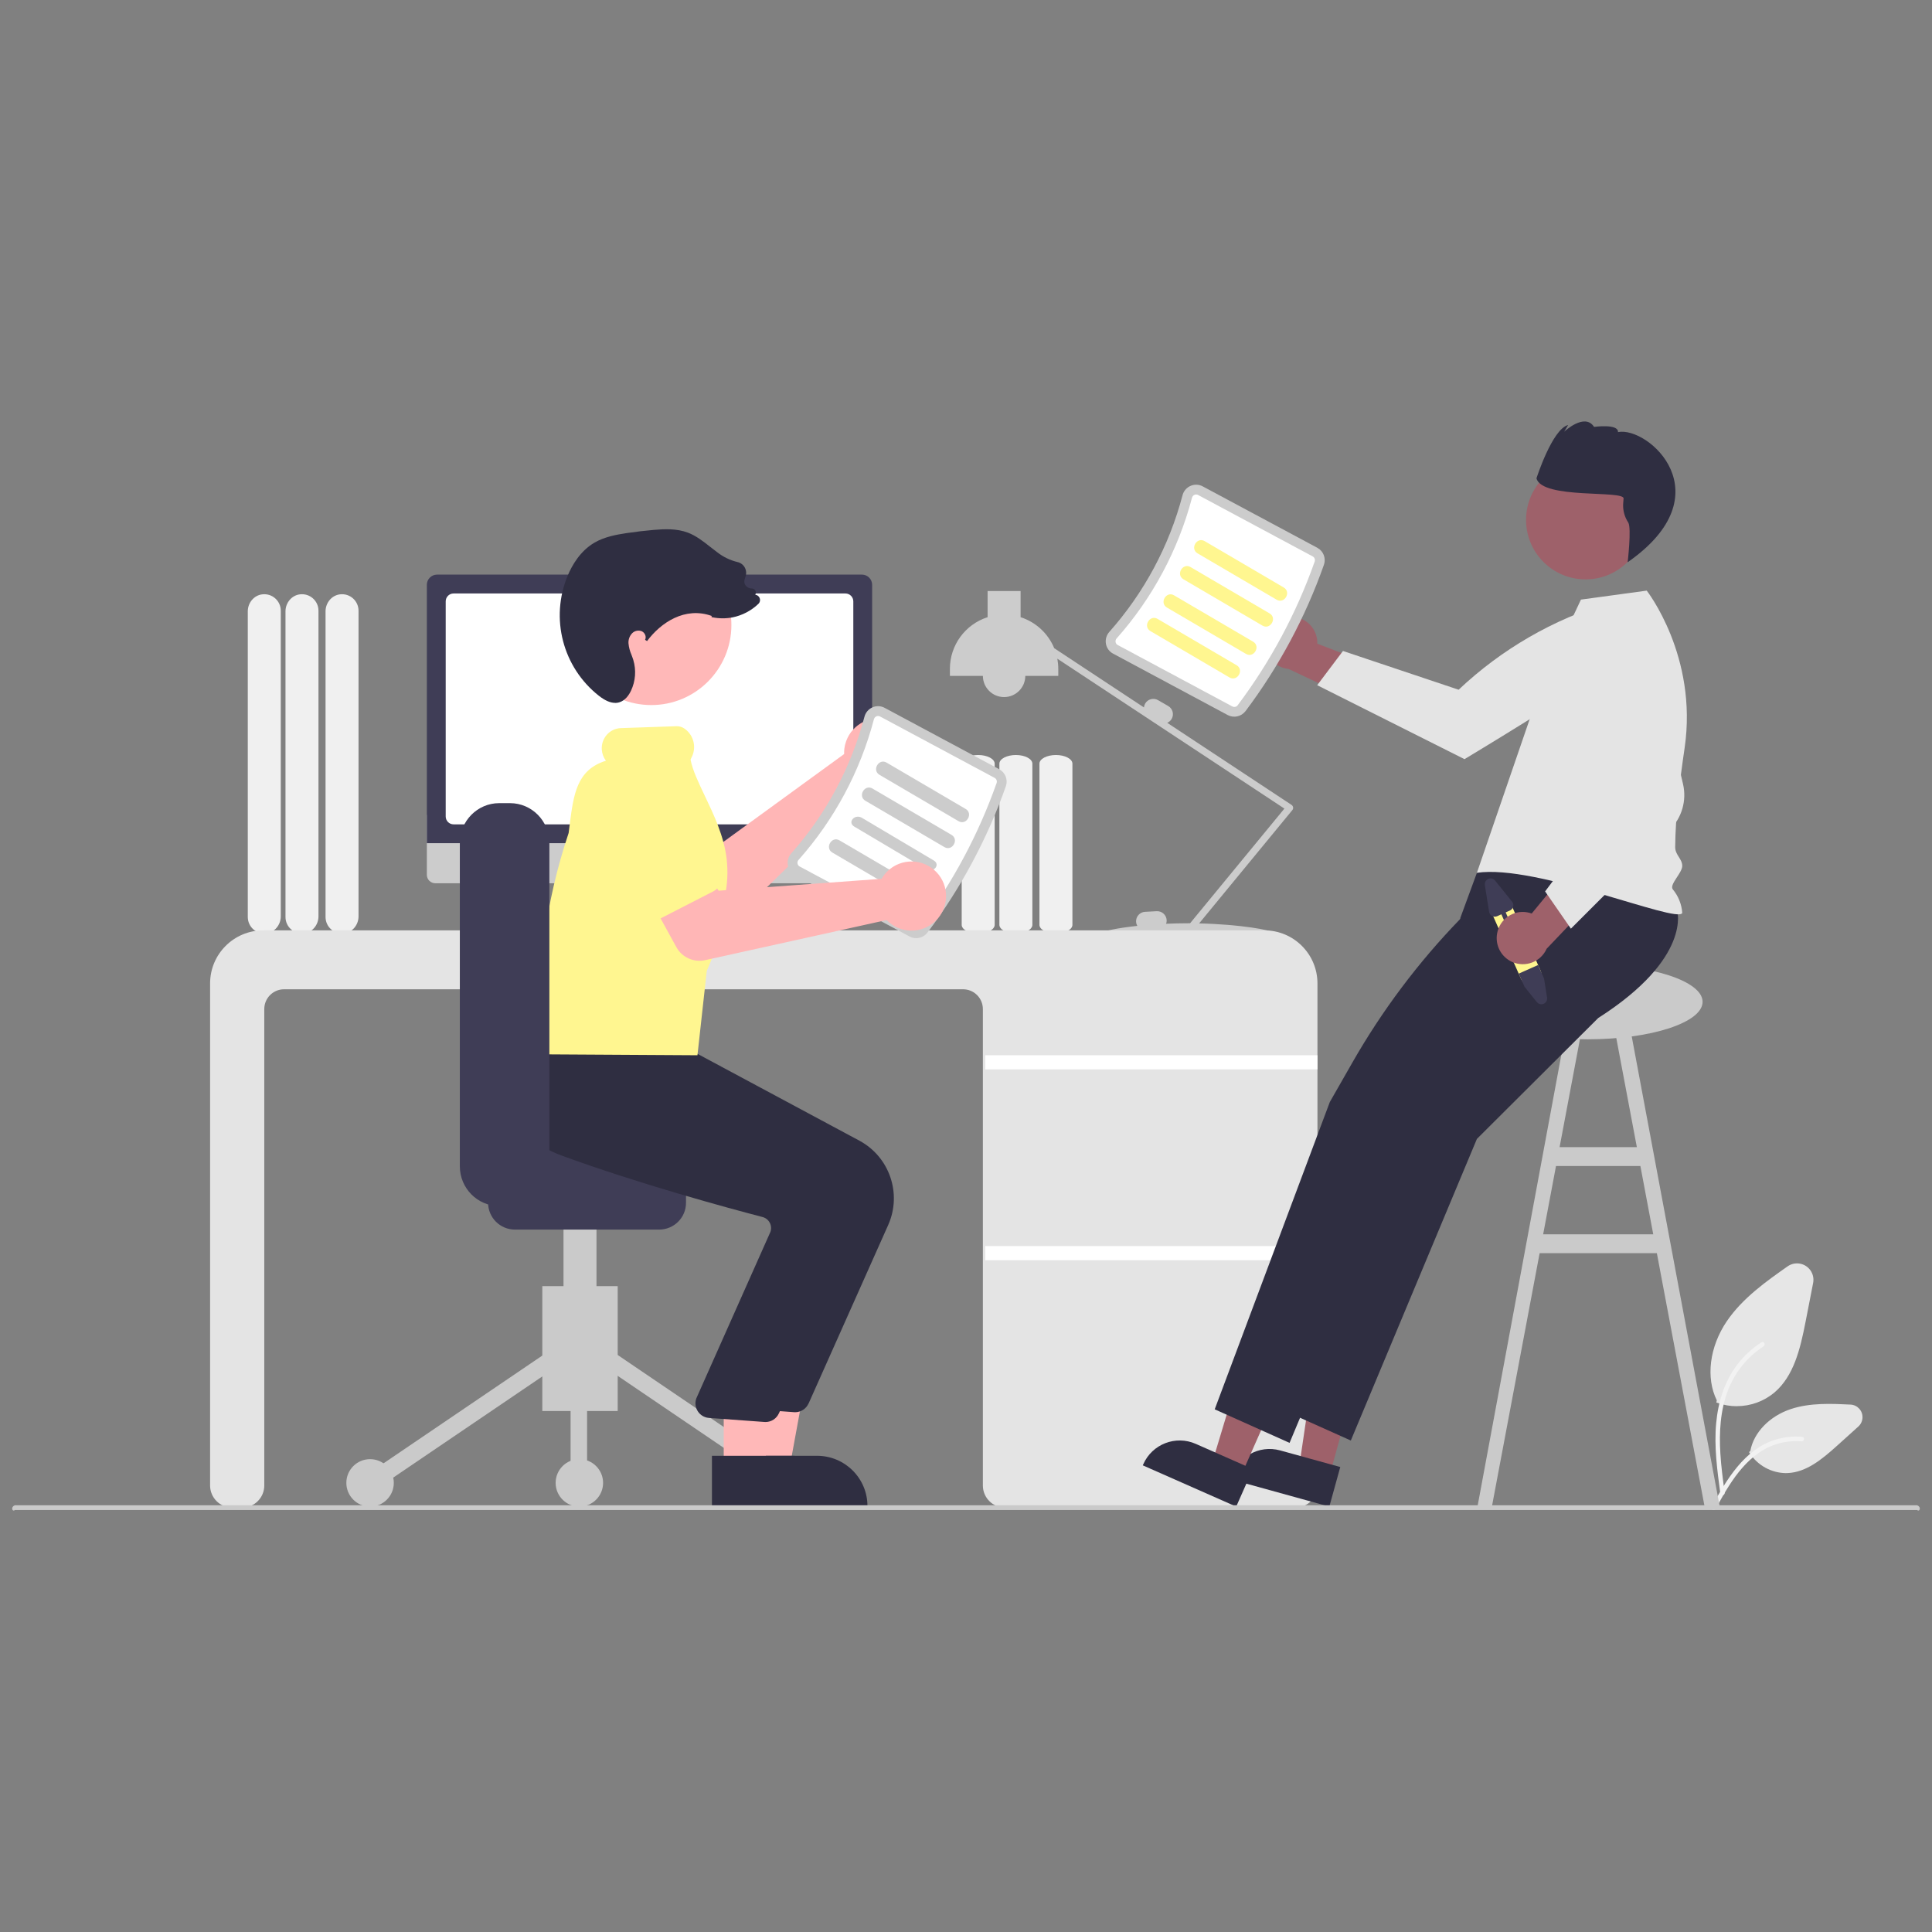
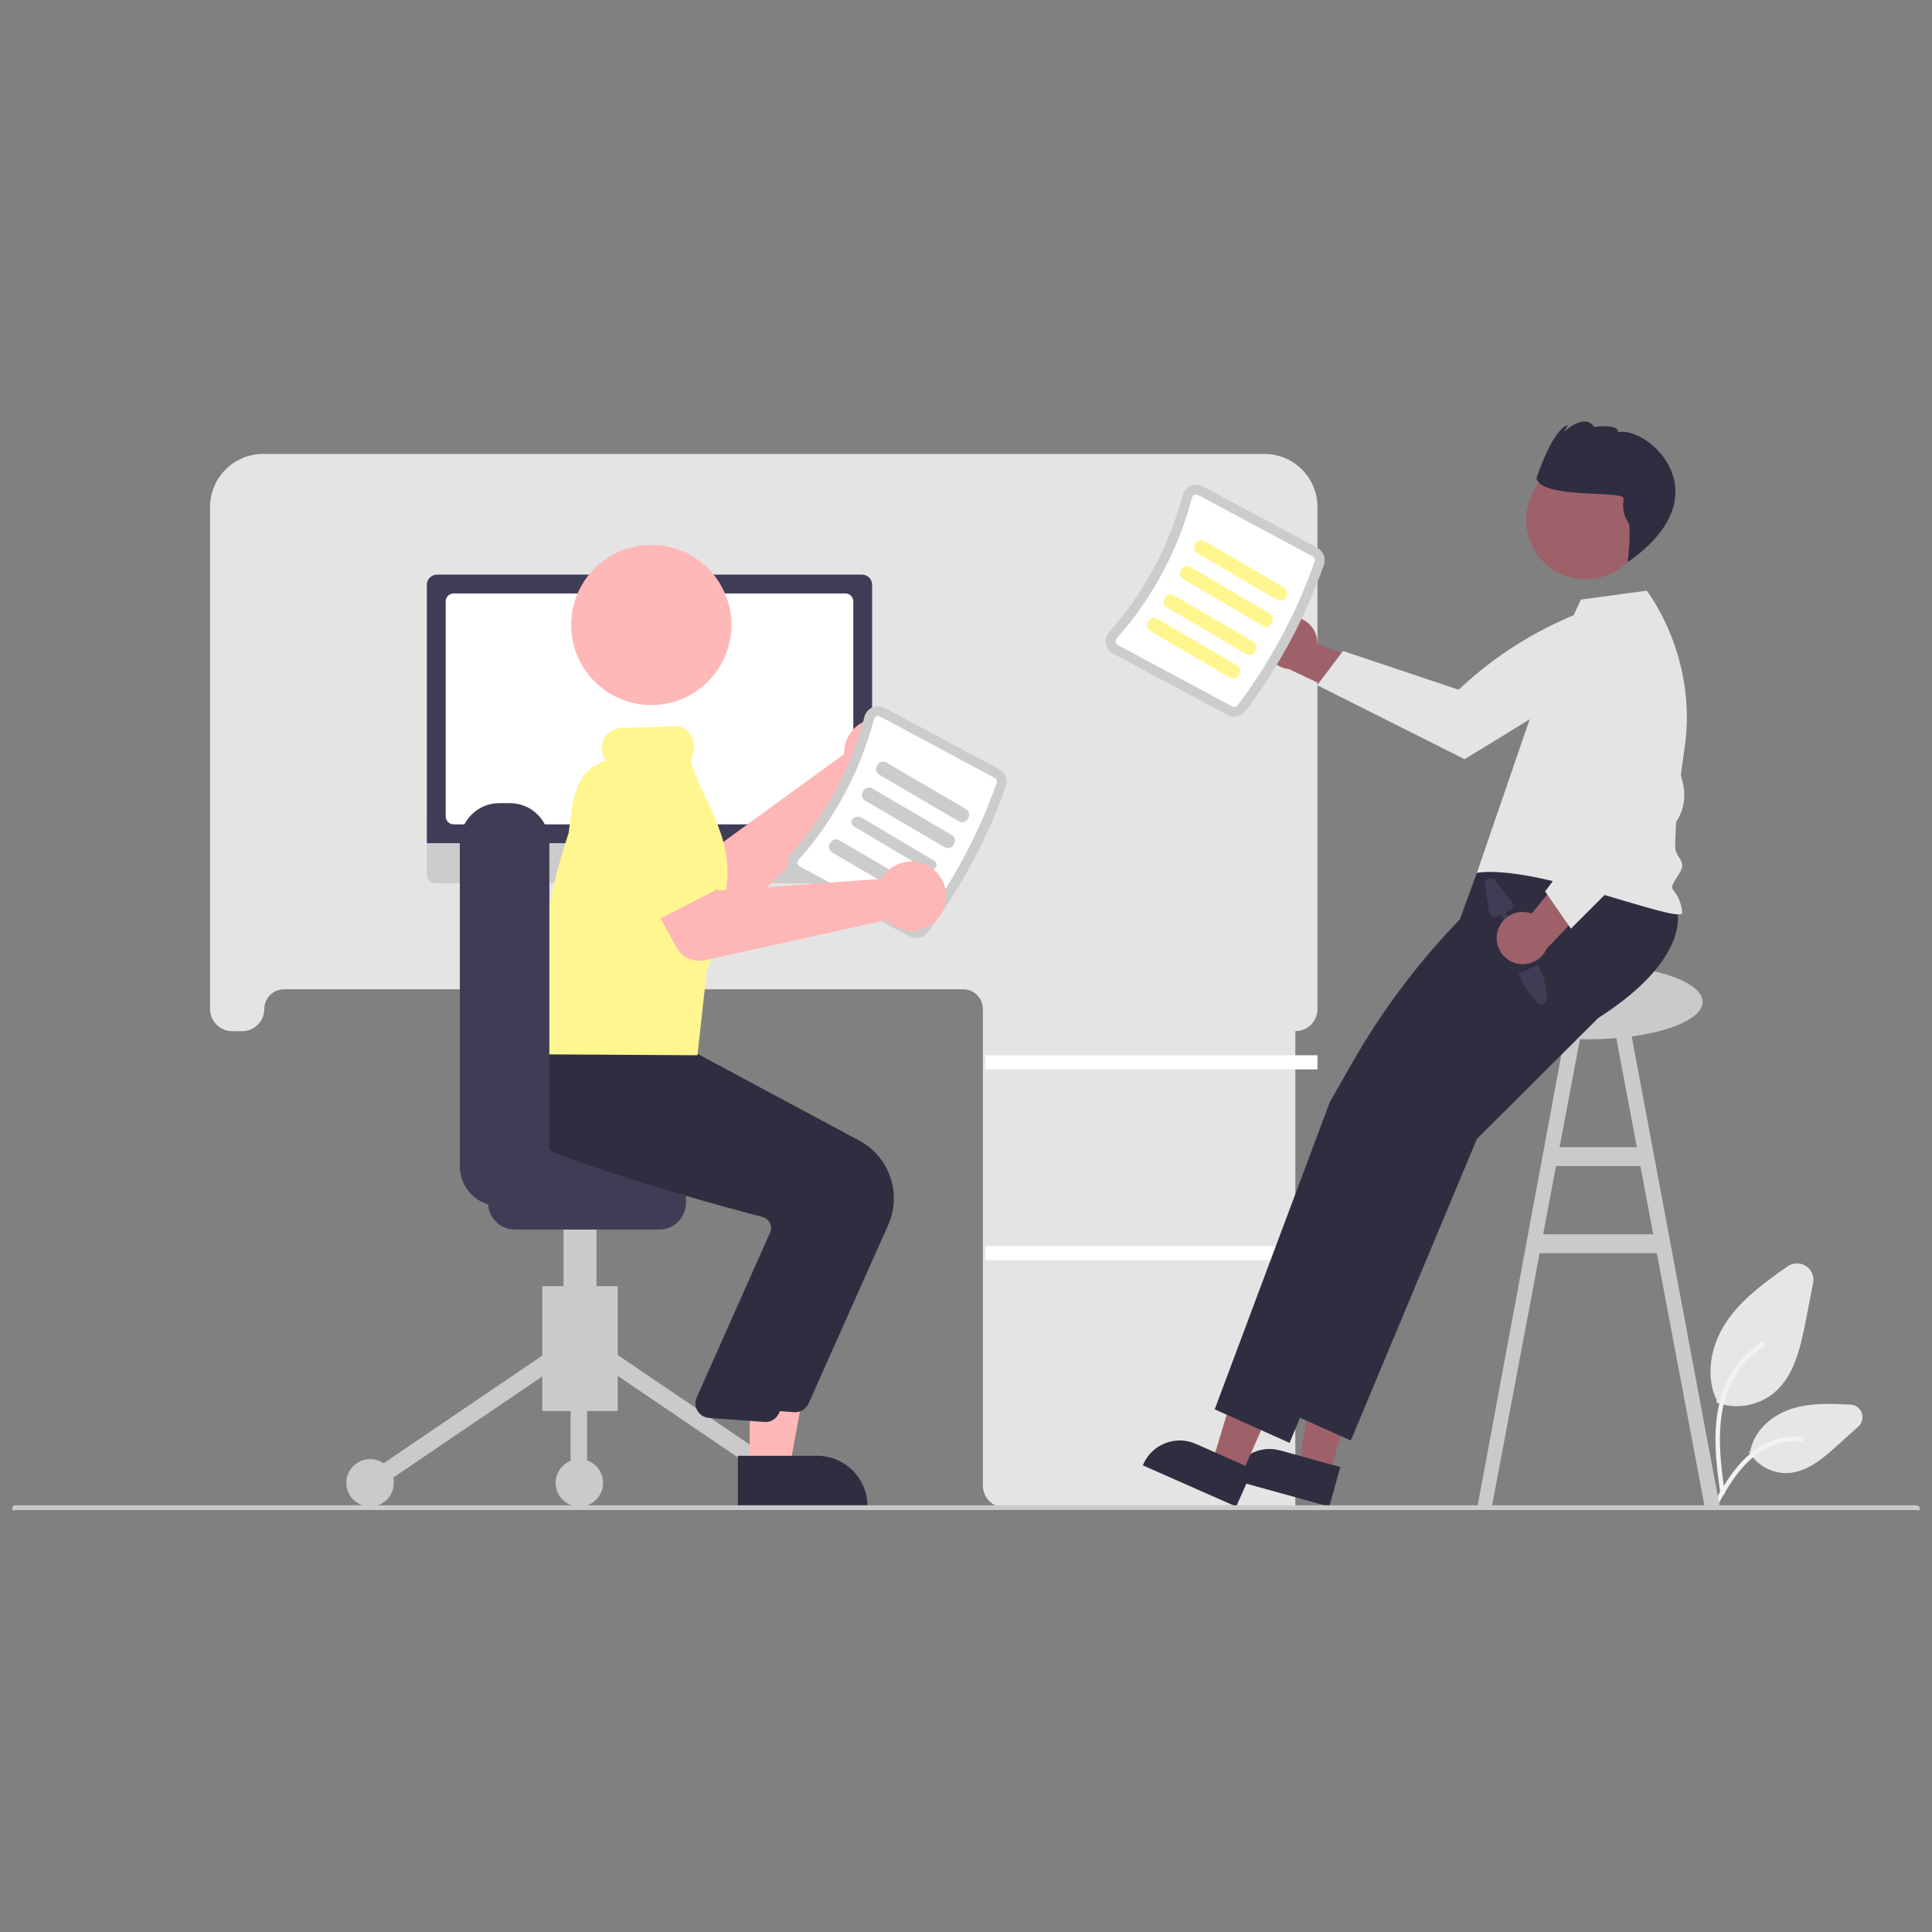
<svg xmlns="http://www.w3.org/2000/svg" id="_レイヤー_1" viewBox="0 0 820 820">
  <rect x="0" y="0" width="820" height="820" fill="#808080" stroke="none" />
  <defs>
    <style>.cls-1{fill:#ffb6b6;}.cls-2{fill:#f0f0f0;}.cls-3{fill:#2f2e41;}.cls-4{fill:#fff;}.cls-5{fill:#cacaca;}.cls-6{fill:#3f3d56;}.cls-7{fill:#e6e6e6;}.cls-8{fill:#e4e4e4;}.cls-9{fill:#ffb8b8;}.cls-10{fill:#9e616a;}.cls-11{fill:#ccc;}.cls-12{fill:#fff690;}.cls-13{fill:#f2f2f2;}</style>
  </defs>
  <path class="cls-2" d="M138.17,389.2v-129.73c0-3.58,2.57-6.78,6.12-7.21,4.26-.52,7.88,2.79,7.88,6.95v129.73c0,3.58-2.57,6.78-6.12,7.21-4.26,.52-7.88-2.79-7.88-6.95Z" />
  <path class="cls-2" d="M121.17,389.2v-129.73c0-3.58,2.57-6.78,6.12-7.21,4.26-.52,7.88,2.79,7.88,6.95v129.73c0,3.58-2.57,6.78-6.12,7.21-4.26,.52-7.88-2.79-7.88-6.95Z" />
  <path class="cls-2" d="M105.17,389.2v-129.73c0-3.58,2.57-6.78,6.12-7.21,4.26-.52,7.88,2.79,7.88,6.95v129.73c0,3.58-2.57,6.78-6.12,7.21-4.26,.52-7.88-2.79-7.88-6.95Z" />
  <path class="cls-7" d="M737.15,596.84c-2.82,0-5.62-.48-8.27-1.44l-.41-.15,.19-.91c-4.75-9.6-3.09-22.75,4.25-33.57,6.68-9.83,16.83-16.98,25.79-23.28,3.15-2.21,7.49-1.46,9.71,1.69,1.09,1.55,1.5,3.48,1.14,5.34l-3.2,16.43c-2.31,11.86-5.06,23.08-13.22,30.07-4.48,3.75-10.13,5.8-15.98,5.8Z" />
  <path class="cls-7" d="M758.13,625.24c-6.3-.04-12.16-3.26-15.56-8.57l-.23-.36,.55-.49c1.43-7.82,8.17-14.78,17.22-17.78,8.23-2.72,17.31-2.28,25.31-1.89h0c2.95,.14,5.23,2.65,5.08,5.6-.07,1.42-.7,2.76-1.76,3.71l-9.01,8.13c-6.55,5.91-13.07,11.24-20.95,11.62-.22,0-.44,.01-.66,.01Z" />
  <path class="cls-13" d="M730.17,633.93c-1.33-9.91-2.7-19.94-1.77-29.95,.83-8.89,3.48-17.58,8.88-24.7,2.85-3.76,6.34-6.99,10.31-9.55,1.03-.67,1.98,1.01,.95,1.67-6.88,4.46-12.17,10.99-15.11,18.64-3.29,8.55-3.82,17.88-3.25,26.97,.34,5.5,1.07,10.96,1.8,16.41,.12,.51-.16,1.02-.66,1.19-.51,.14-1.03-.16-1.16-.67,0,0,0,0,0,0h0Z" />
  <path class="cls-13" d="M726.42,639.62c6.4-11.58,13.83-24.45,27.1-28.57,3.68-1.14,7.56-1.55,11.4-1.2,1.21,.11,.91,2.01-.3,1.91-6.45-.54-12.89,1.2-18.19,4.92-5.13,3.57-9.12,8.53-12.5,13.79-2.07,3.22-3.92,6.58-5.78,9.94-.59,1.07-2.33,.3-1.73-.79h0Z" />
  <path class="cls-5" d="M723.53,639.73l6.46,.15-38.98-208.24-6.46,1.22,10.18,54.02h-32.79l10.18-54.02-6.46-1.22-38.65,208.24,6.14-.15,20.32-107.85h49.75l20.32,107.85Zm-68.57-115.85l5.46-29h35.81l5.46,29h-46.74Z" />
  <path class="cls-2" d="M441.17,392.52v-68.39c0-2.03,3.14-3.68,7-3.68s7,1.65,7,3.68v68.39c0,2.03-3.14,3.68-7,3.68s-7-1.65-7-3.68Z" />
-   <path class="cls-2" d="M424.17,392.52v-68.39c0-2.03,3.14-3.68,7-3.68s7,1.65,7,3.68v68.39c0,2.03-3.14,3.68-7,3.68s-7-1.65-7-3.68Z" />
  <path class="cls-2" d="M408.17,392.52v-68.39c0-2.03,3.14-3.68,7-3.68s7,1.65,7,3.68v68.39c0,2.03-3.14,3.68-7,3.68s-7-1.65-7-3.68Z" />
  <path class="cls-11" d="M548.83,342.65c-.06-.42-.3-.79-.66-1.03l-52.77-34.84c.8-.33,1.46-.91,1.89-1.66h0c1.1-1.91,.44-4.36-1.46-5.46l-4.33-2.5c-1.91-1.1-4.36-.44-5.46,1.46-.29,.5-.46,1.06-.51,1.64l-38.09-25.15c-2.59-6.27-7.81-11.08-14.27-13.16v-11.09h-14v11.09c-9.53,3.05-16,11.91-16,21.91v3h14c0,4.97,4.03,9,9,9s9-4.03,9-9h14v-3c0-1.44-.14-2.87-.4-4.29l96.37,63.62-40.03,48.67c-.31,0-.62,0-.93,0-3.19,0-6.29,.08-9.24,.21,.18-.49,.26-1.02,.23-1.54-.12-2.2-2-3.89-4.2-3.79l-4.99,.26c-2.2,.12-3.89,2-3.79,4.2,.04,.63,.22,1.23,.54,1.77-8.83,.94-14.55,2.23-14.55,2.89,0,1.08,15.36,.05,34.59,0,.27,.78,1.13,1.19,1.91,.91,.26-.09,.49-.25,.66-.46l.37-.45c19.17,.05,34.47,1.07,34.47,0,0-1.01-13.6-3.54-31.23-3.94l39.57-48.1c.27-.33,.39-.76,.32-1.18Z" />
-   <path class="cls-8" d="M549.77,639.88h-123.22c-5.18,0-9.39-4.21-9.39-9.39v-202.22c0-4.63-3.76-8.39-8.39-8.39H120.56c-4.63,0-8.39,3.76-8.39,8.39v202.22c0,5.18-4.21,9.39-9.39,9.39h-4.22c-5.18,0-9.39-4.21-9.39-9.39v-213.11c.01-12.42,10.08-22.49,22.5-22.5h425c12.42,.01,22.49,10.08,22.5,22.5v213.11c0,5.18-4.21,9.39-9.39,9.39Z" />
+   <path class="cls-8" d="M549.77,639.88h-123.22c-5.18,0-9.39-4.21-9.39-9.39v-202.22c0-4.63-3.76-8.39-8.39-8.39H120.56c-4.63,0-8.39,3.76-8.39,8.39c0,5.18-4.21,9.39-9.39,9.39h-4.22c-5.18,0-9.39-4.21-9.39-9.39v-213.11c.01-12.42,10.08-22.49,22.5-22.5h425c12.42,.01,22.49,10.08,22.5,22.5v213.11c0,5.18-4.21,9.39-9.39,9.39Z" />
  <rect class="cls-4" x="418.17" y="447.88" width="141" height="6" />
  <rect class="cls-4" x="418.17" y="528.88" width="141" height="6" />
  <path class="cls-7" d="M301.63,394.2l-4.11-1.73-2.82-20.59h-37.53l-3.05,20.51-3.68,1.84c-.43,.22-.61,.74-.39,1.17,.15,.3,.45,.48,.78,.48h50.45c.48,0,.87-.39,.87-.87,0-.35-.21-.67-.53-.8Z" />
  <path class="cls-11" d="M366.57,374.88H184.76c-1.99,0-3.59-1.6-3.59-3.57v-25.43h189v25.43c0,1.97-1.61,3.57-3.59,3.57Z" />
  <path class="cls-6" d="M370.17,357.88H181.17v-109.66c0-2.4,1.94-4.34,4.33-4.34h180.33c2.39,0,4.33,1.94,4.33,4.34v109.66Z" />
  <path class="cls-4" d="M358.83,349.88H192.51c-1.84,0-3.34-1.5-3.34-3.34v-91.31c0-1.85,1.5-3.34,3.34-3.34h166.32c1.84,0,3.34,1.5,3.34,3.34v91.31c0,1.85-1.5,3.34-3.34,3.34Z" />
  <path class="cls-10" d="M546.5,261.92c6.03-.87,11.62,3.31,12.49,9.34,.09,.64,.13,1.29,.11,1.94l36.57,14.07-16.57,11.84-32.18-15.18c-6.09-.61-10.54-6.04-9.93-12.13,.51-5.1,4.45-9.18,9.52-9.88h0Z" />
  <path class="cls-8" d="M685.34,255.01l6.19,11.25c-1.49,7.13-5.36,13.55-10.96,18.21-9.47,7.99-58.99,37.74-58.99,37.74l-62.52-31.39,10.94-14.53,49.08,16.45h0c18.21-17.19,40.18-29.9,64.16-37.09l2.1-.63Z" />
  <ellipse class="cls-5" cx="673.84" cy="425.21" rx="48.79" ry="15.9" />
  <polygon class="cls-10" points="564.38 625.98 551.42 622.4 559.07 570.72 578.19 576.01 564.38 625.98" />
  <path class="cls-3" d="M564.21,639.45l-41.78-11.55,.15-.53c2.48-8.98,11.77-14.25,20.75-11.77h0s25.52,7.05,25.52,7.05l-4.64,16.79Z" />
  <polygon class="cls-10" points="526.81 626.15 514.52 620.72 529.61 570.71 547.76 578.72 526.81 626.15" />
  <path class="cls-3" d="M524.69,639.45l-39.65-17.51,.22-.5c3.76-8.52,13.72-12.38,22.25-8.62h0s24.22,10.69,24.22,10.69l-7.04,15.93Z" />
  <path class="cls-3" d="M711.81,386.34s6.52,20.19-33.47,45.73l-51.5,51.32-53.51,128.01-31.77-14.24,6.23-16.63,4.18-11.16,2.14-5.71,2.29-6.12,34.01-90.79,28.57-50.02,.83-27.14,7.03-19.13,50.98-18.09,33.99,33.99Z" />
  <path class="cls-3" d="M685.81,387.34s6.52,20.19-33.47,45.73l-51.5,51.32-53.51,128.01-31.77-14.24,6.23-16.63,4.18-11.16,2.14-5.71,2.29-6.12,34.01-90.79,9.57-16.75c12.62-22.1,27.95-42.53,45.65-60.82l9.38-9.69,1-15,21.82-12.13,33.99,33.99Z" />
  <path class="cls-8" d="M655,288.49l16-34,27.92-3.81s21.8,27.78,16.08,66.81c-2.15,14.64-3.9,29.21-4,42-.03,3.4,2.95,4.92,3,8,.05,3.02-5.64,7.95-4,10,2.35,2.83,3.75,6.33,4,10-1.98,4.72-61.96-20.83-87.16-17.04l28.16-81.96Z" />
  <circle class="cls-10" cx="672.95" cy="220.66" r="25.25" />
  <path class="cls-3" d="M689.09,211.59c-.05,.66-.12,1.54-.19,2.54-.08,2.73,.69,5.41,2.2,7.68,1.41,2.39-.27,16.82-.27,16.82,41.37-28.84,8.68-57.81-4.1-55.23,.27-3.67-10.16-2.21-10.16-2.21-3.97-6.19-12.68,2.03-12.68,2.03l1.68-2.83c-6.76,1.72-13.44,22.62-13.44,22.62,2.29,9.01,37.24,4.92,36.98,8.59Z" />
  <path class="cls-11" d="M528.61,301.86c14.22-18.91,25.45-39.88,33.32-62.19,.94-2.76-.25-5.79-2.81-7.17l-48.65-26.07c-1.59-.86-3.5-.94-5.16-.21-1.69,.73-2.95,2.21-3.41,3.99-5.66,21.5-16.3,41.36-31.07,57.98-1.23,1.37-1.76,3.23-1.44,5.05,.31,1.79,1.43,3.33,3.03,4.18l48.65,26.07c2.57,1.37,5.75,.68,7.53-1.63Z" />
  <path class="cls-4" d="M525.29,299.37c-.54,.67-1.48,.87-2.25,.46l-48.65-26.07c-.48-.25-.81-.71-.9-1.24-.1-.56,.06-1.14,.45-1.56,15.2-17.11,26.15-37.56,31.98-59.69,.14-.55,.53-1.01,1.05-1.24,.49-.22,1.06-.2,1.54,.06l48.64,26.07c.76,.41,1.12,1.3,.86,2.13-7.73,21.91-18.77,42.51-32.73,61.08Z" />
  <path class="cls-12" d="M508.28,234.86l33.55,19.67c3.34,1.96,6.36-3.23,3.03-5.18l-33.55-19.67c-3.34-1.96-6.36,3.23-3.03,5.18h0Z" />
  <path class="cls-12" d="M502.28,245.86l33.55,19.67c3.34,1.96,6.36-3.23,3.03-5.18l-33.55-19.67c-3.34-1.96-6.36,3.23-3.03,5.18h0Z" />
  <path class="cls-12" d="M495.28,257.86l33.55,19.67c3.34,1.96,6.36-3.23,3.03-5.18l-33.55-19.67c-3.34-1.96-6.36,3.23-3.03,5.18h0Z" />
  <path class="cls-12" d="M488.28,267.86l33.55,19.67c3.34,1.96,6.36-3.23,3.03-5.18l-33.55-19.67c-3.34-1.96-6.36,3.23-3.03,5.18h0Z" />
-   <path class="cls-12" d="M641.23,383.54l12.6,28.33c.62,1.38,.5,2.97-.32,4.24-.97,1.53-2.76,2.32-4.54,2.02-.3-.05-.59-.12-.87-.23-1.11-.43-2.01-1.28-2.5-2.37l-12.6-28.33c-1.01-2.27,0-4.93,2.28-5.94,2.27-1.01,4.93,0,5.94,2.28,0,0,0,0,0,.01h0Z" />
  <path class="cls-6" d="M652.81,409.58l2.52,5.72,1.29,8.1c.21,1.34-.7,2.59-2.03,2.81-.87,.14-1.74-.2-2.3-.88l-5.22-6.5-2.49-5.59,8.22-3.66Z" />
  <path class="cls-6" d="M630.21,375.66l1.81,11.34c.21,1.34,1.47,2.25,2.81,2.04,.21-.03,.42-.09,.61-.18l1.79-.8,3.45,7.77c.23,.5,.82,.73,1.32,.51,.5-.22,.73-.81,.51-1.32l-3.45-7.77,1.79-.8c1.24-.55,1.79-2,1.25-3.23-.09-.2-.2-.38-.34-.55l-7.21-8.94c-.85-1.05-2.39-1.22-3.45-.37-.68,.55-1.02,1.43-.88,2.29Z" />
  <path class="cls-10" d="M635.43,396.13c1.07-5.99,6.8-9.98,12.79-8.91,.64,.11,1.27,.28,1.88,.51l24.87-30.28,6.02,19.45-24.54,25.77c-2.49,5.59-9.05,8.1-14.64,5.61-4.68-2.09-7.32-7.11-6.38-12.15h0Z" />
  <path class="cls-8" d="M666.74,394.16l-10.95-15.82,31.1-41.47-16.02-34.33,1.17-40.84,13.24-2.45,.16,.08c6.44,3.7,11.41,9.5,14.1,16.42,3.3,8.26,10.68,39.25,14.78,56.99,1.64,6.99-.47,14.33-5.56,19.39l-42.01,42.01Z" />
  <path class="cls-1" d="M358.37,317.72c-.09,.77-.12,1.54-.09,2.32l-56.07,40.79-15.4-6.82-13.33,21.9,26.1,14.72c4.33,2.44,9.75,1.73,13.31-1.74l56.44-55.12c7.86,2,15.84-2.75,17.84-10.61,2-7.86-2.75-15.84-10.61-17.84-7.86-2-15.84,2.75-17.84,10.61-.15,.59-.26,1.19-.34,1.79h0Z" />
  <path class="cls-12" d="M300.4,362.32l-16.35,27.25c-1.79,2.98-5.65,3.95-8.63,2.16-.26-.16-.52-.34-.76-.53l-24.48-20.11c-8.24-5.02-10.86-15.77-5.84-24.01,4.99-8.21,15.68-10.84,23.91-5.9l29.17,12.1c3.21,1.33,4.73,5.01,3.4,8.22-.12,.28-.26,.56-.42,.83h0Z" />
  <rect class="cls-5" x="230.17" y="545.88" width="32" height="53" />
  <rect class="cls-5" x="293.52" y="556.8" width="7.33" height="92.96" transform="translate(-368.88 510.46) rotate(-55.84)" />
  <rect class="cls-5" x="149.05" y="599.62" width="92.96" height="7.33" transform="translate(-305.01 213.87) rotate(-34.16)" />
  <circle class="cls-5" cx="335.65" cy="629.38" r="10.07" />
  <circle class="cls-5" cx="245.9" cy="629.38" r="10.07" />
  <circle class="cls-5" cx="157.07" cy="629.38" r="10.07" />
  <rect class="cls-5" x="242.17" y="576.88" width="7" height="52" />
  <rect class="cls-5" x="239.17" y="498.88" width="14" height="71" />
  <path class="cls-6" d="M207.17,510.54v-16.33c0-6.26,5.11-11.33,11.41-11.34h61.17c6.3,0,11.41,5.08,11.41,11.34v16.33c0,6.26-5.11,11.33-11.41,11.34h-61.17c-6.3,0-11.41-5.08-11.41-11.34Z" />
  <polygon class="cls-9" points="318.17 622.88 335.13 622.88 343.2 578.88 318.17 578.88 318.17 622.88" />
  <path class="cls-3" d="M313.17,639.88h55v-.69c0-11.77-9.58-21.31-21.41-21.31h-33.59s0,22,0,22Z" />
  <path class="cls-3" d="M343.18,595.71l33.83-75.86c5.86-13.26,.54-28.79-12.21-35.69l-73.38-39.35-33.48-2.85-30.89-2.81-.22,.38c-.28,.48-6.93,11.95-2.44,24.53,3.4,9.54,12.26,16.99,26.32,22.15,32.82,12.04,70.74,22.32,85.52,26.18,1.32,.34,2.43,1.22,3.06,2.44,.63,1.2,.73,2.6,.27,3.87l-31.43,70.61c-1.18,3.23,.47,6.81,3.7,7.99,.51,.19,1.03,.3,1.57,.35l23.48,1.71c.2,.02,.4,.03,.6,.03,2.46,0,4.68-1.45,5.68-3.69Z" />
-   <polygon class="cls-9" points="307.17 622.88 324.13 622.88 332.2 578.88 307.17 578.88 307.17 622.88" />
-   <path class="cls-3" d="M302.17,639.88h55v-.69c0-11.77-9.58-21.31-21.41-21.31h-33.59s0,22,0,22Z" />
  <path class="cls-3" d="M330.6,599.87l33.83-75.86c5.86-13.26,.54-28.79-12.21-35.69l-73.38-39.35-33.48-2.85-24.19-2.1v-.33c-.28,.48-6.92,11.95-2.43,24.53,3.4,9.54,5.34,16.99,19.4,22.15,32.82,12.04,70.74,22.32,85.52,26.18,1.32,.34,2.43,1.22,3.06,2.44,.63,1.2,.73,2.6,.27,3.87l-31.43,70.61c-1.18,3.23,.47,6.81,3.7,7.99,.51,.19,1.03,.3,1.57,.35l23.48,1.71c.2,.02,.4,.03,.6,.03,2.46,0,4.68-1.45,5.68-3.69Z" />
  <circle class="cls-9" cx="276.43" cy="265.25" r="34" />
  <path class="cls-11" d="M393.61,395.86c14.22-18.91,25.45-39.88,33.32-62.19,.94-2.76-.25-5.79-2.81-7.17l-48.65-26.07c-1.59-.86-3.5-.94-5.16-.21-1.69,.73-2.95,2.21-3.41,3.99-5.66,21.5-16.3,41.36-31.07,57.98-1.23,1.37-1.76,3.23-1.44,5.05,.31,1.79,1.43,3.33,3.03,4.18l48.65,26.07c2.57,1.37,5.75,.68,7.53-1.63Z" />
  <path class="cls-4" d="M390.29,393.37c-.54,.67-1.48,.87-2.25,.46l-48.65-26.07c-.48-.25-.81-.71-.9-1.24-.1-.56,.06-1.14,.45-1.56,15.2-17.11,26.15-37.56,31.98-59.69,.14-.55,.53-1.01,1.05-1.24,.49-.22,1.06-.2,1.54,.06l48.64,26.07c.76,.41,1.12,1.3,.86,2.13-7.73,21.91-18.77,42.51-32.73,61.08Z" />
  <path class="cls-11" d="M373.28,328.86l33.55,19.67c3.34,1.96,6.36-3.23,3.03-5.18l-33.55-19.67c-3.34-1.96-6.36,3.23-3.03,5.18h0Z" />
  <path class="cls-11" d="M367.28,339.86l33.55,19.67c3.34,1.96,6.36-3.23,3.03-5.18l-33.55-19.67c-3.34-1.96-6.36,3.23-3.03,5.18h0Z" />
  <path class="cls-11" d="M362.56,350.82l30.51,18.11c3.04,1.8,6.28-1.92,3.25-3.72l-30.51-18.11c-3.04-1.8-6.28,1.92-3.25,3.72Z" />
  <path class="cls-11" d="M353.28,361.86l33.55,19.67c3.34,1.96,6.36-3.23,3.03-5.18l-33.55-19.67c-3.34-1.96-6.36,3.23-3.03,5.18h0Z" />
  <path class="cls-12" d="M296.03,447.88l-67.27-.4-.02-.48c-1.28-33.75,2.84-64.33,12.61-93.47,.14-1.09,.29-2.26,.43-3.4,1.67-13.04,2.99-23.39,15.39-27.25-1.03-1.37-1.64-3.02-1.75-4.73-.16-2.3,.61-4.57,2.14-6.3,1.46-1.67,3.54-2.68,5.75-2.81l23.95-.82c1.26,0,2.48,.41,3.48,1.18,3.77,2.8,4.94,7.91,2.78,12.08-.28,.56-.39,.82-.43,.93,.85,4.46,3.38,9.76,6.05,15.36,3.83,8.03,8.16,17.12,9.28,26.86,.6,5.26,.35,10.57-.74,15.75-.5,2.79-.61,5.63-.34,8.45,.22,4.18,.42,8.13-1.94,11.95-.6,1.04-1.29,2.14-2.1,3.36l-3.33,7.95-3.95,35.79Z" />
  <path class="cls-6" d="M195.17,495.01v-137.26c.01-9.31,7.48-16.86,16.69-16.87h4.62c9.21,.01,16.68,7.56,16.69,16.87v137.26c-.01,9.31-7.48,16.86-16.69,16.87h-4.62c-9.21-.01-16.68-7.56-16.69-16.87Z" />
  <path class="cls-1" d="M375.48,371.07c-.48,.6-.92,1.25-1.3,1.92l-69.16,5.05-9.49-13.92-22.88,11.57,14.4,26.28c2.39,4.36,7.37,6.62,12.22,5.55l77.03-17.03c5.62,5.84,14.91,6.02,20.75,.4,5.84-5.62,6.02-14.91,.4-20.75-5.62-5.84-14.91-6.02-20.75-.4-.44,.42-.85,.87-1.23,1.34Z" />
  <path class="cls-12" d="M302.7,378.34l-28.27,14.51c-3.09,1.59-6.88,.37-8.47-2.72-.14-.27-.26-.56-.36-.85l-10.18-30c-4.35-8.57-.95-19.05,7.61-23.44-12.53,6.43,13.57-11.84,23.53,7.57l18.39,25.67c2.02,2.83,1.37,6.76-1.45,8.78-.25,.18-.51,.34-.79,.48h0Z" />
-   <path class="cls-3" d="M261.07,298.32c-2.05,0-4.3-.99-6.85-2.98-15.4-12.09-20.82-32.97-13.27-51.03,1.85-4.42,5.31-10.43,11.29-13.95,4.3-2.53,9.35-3.44,13.74-4.1,3.81-.57,7.66-1.02,11.45-1.35,4.53-.39,9.77-.65,14.55,1.17,3.5,1.33,6.48,3.68,9.36,5.95,1,.79,2.04,1.61,3.08,2.37,2.52,1.97,5.43,3.38,8.53,4.14,1.32,.27,2.47,1.11,3.13,2.29,.67,1.2,.8,2.63,.33,3.93-.45,1.26-.85,2.4-.03,3.63,.62,.88,1.63,1.4,2.71,1.38,.57,0,1.1,.27,1.42,.74,.32,.47,.39,1.06,.19,1.59l-.13,.34c.71,.07,1.35,.48,1.7,1.11,.53,.9,.36,2.06-.41,2.77-3.03,2.89-6.82,4.87-10.92,5.71-2.81,.55-5.69,.54-8.5-.02l-.45-.09,.06-.5c-11.34-4.05-21.58,2.82-27.42,10.67l-.84-.53c.29-.59,.33-1.28,.11-1.9-.24-.74-.76-1.36-1.46-1.72-1.42-.59-3.06-.26-4.14,.83-1.1,1.15-1.66,2.7-1.55,4.29,.15,1.66,.58,3.28,1.25,4.81,.27,.73,.56,1.48,.79,2.24,1.29,4.32,.95,8.96-.97,13.04-.88,1.86-2.48,4.23-5.08,4.97-.54,.15-1.1,.23-1.66,.23Z" />
  <path class="cls-5" d="M813.65,640.88H6.35c-.66,.57-1.19,.04-1.18-.62,0-.65,.53-1.18,1.18-1.38H813.65c.66,.2,1.19,.73,1.19,1.39,0,.65-.53,1.18-1.19,.61Z" />
</svg>